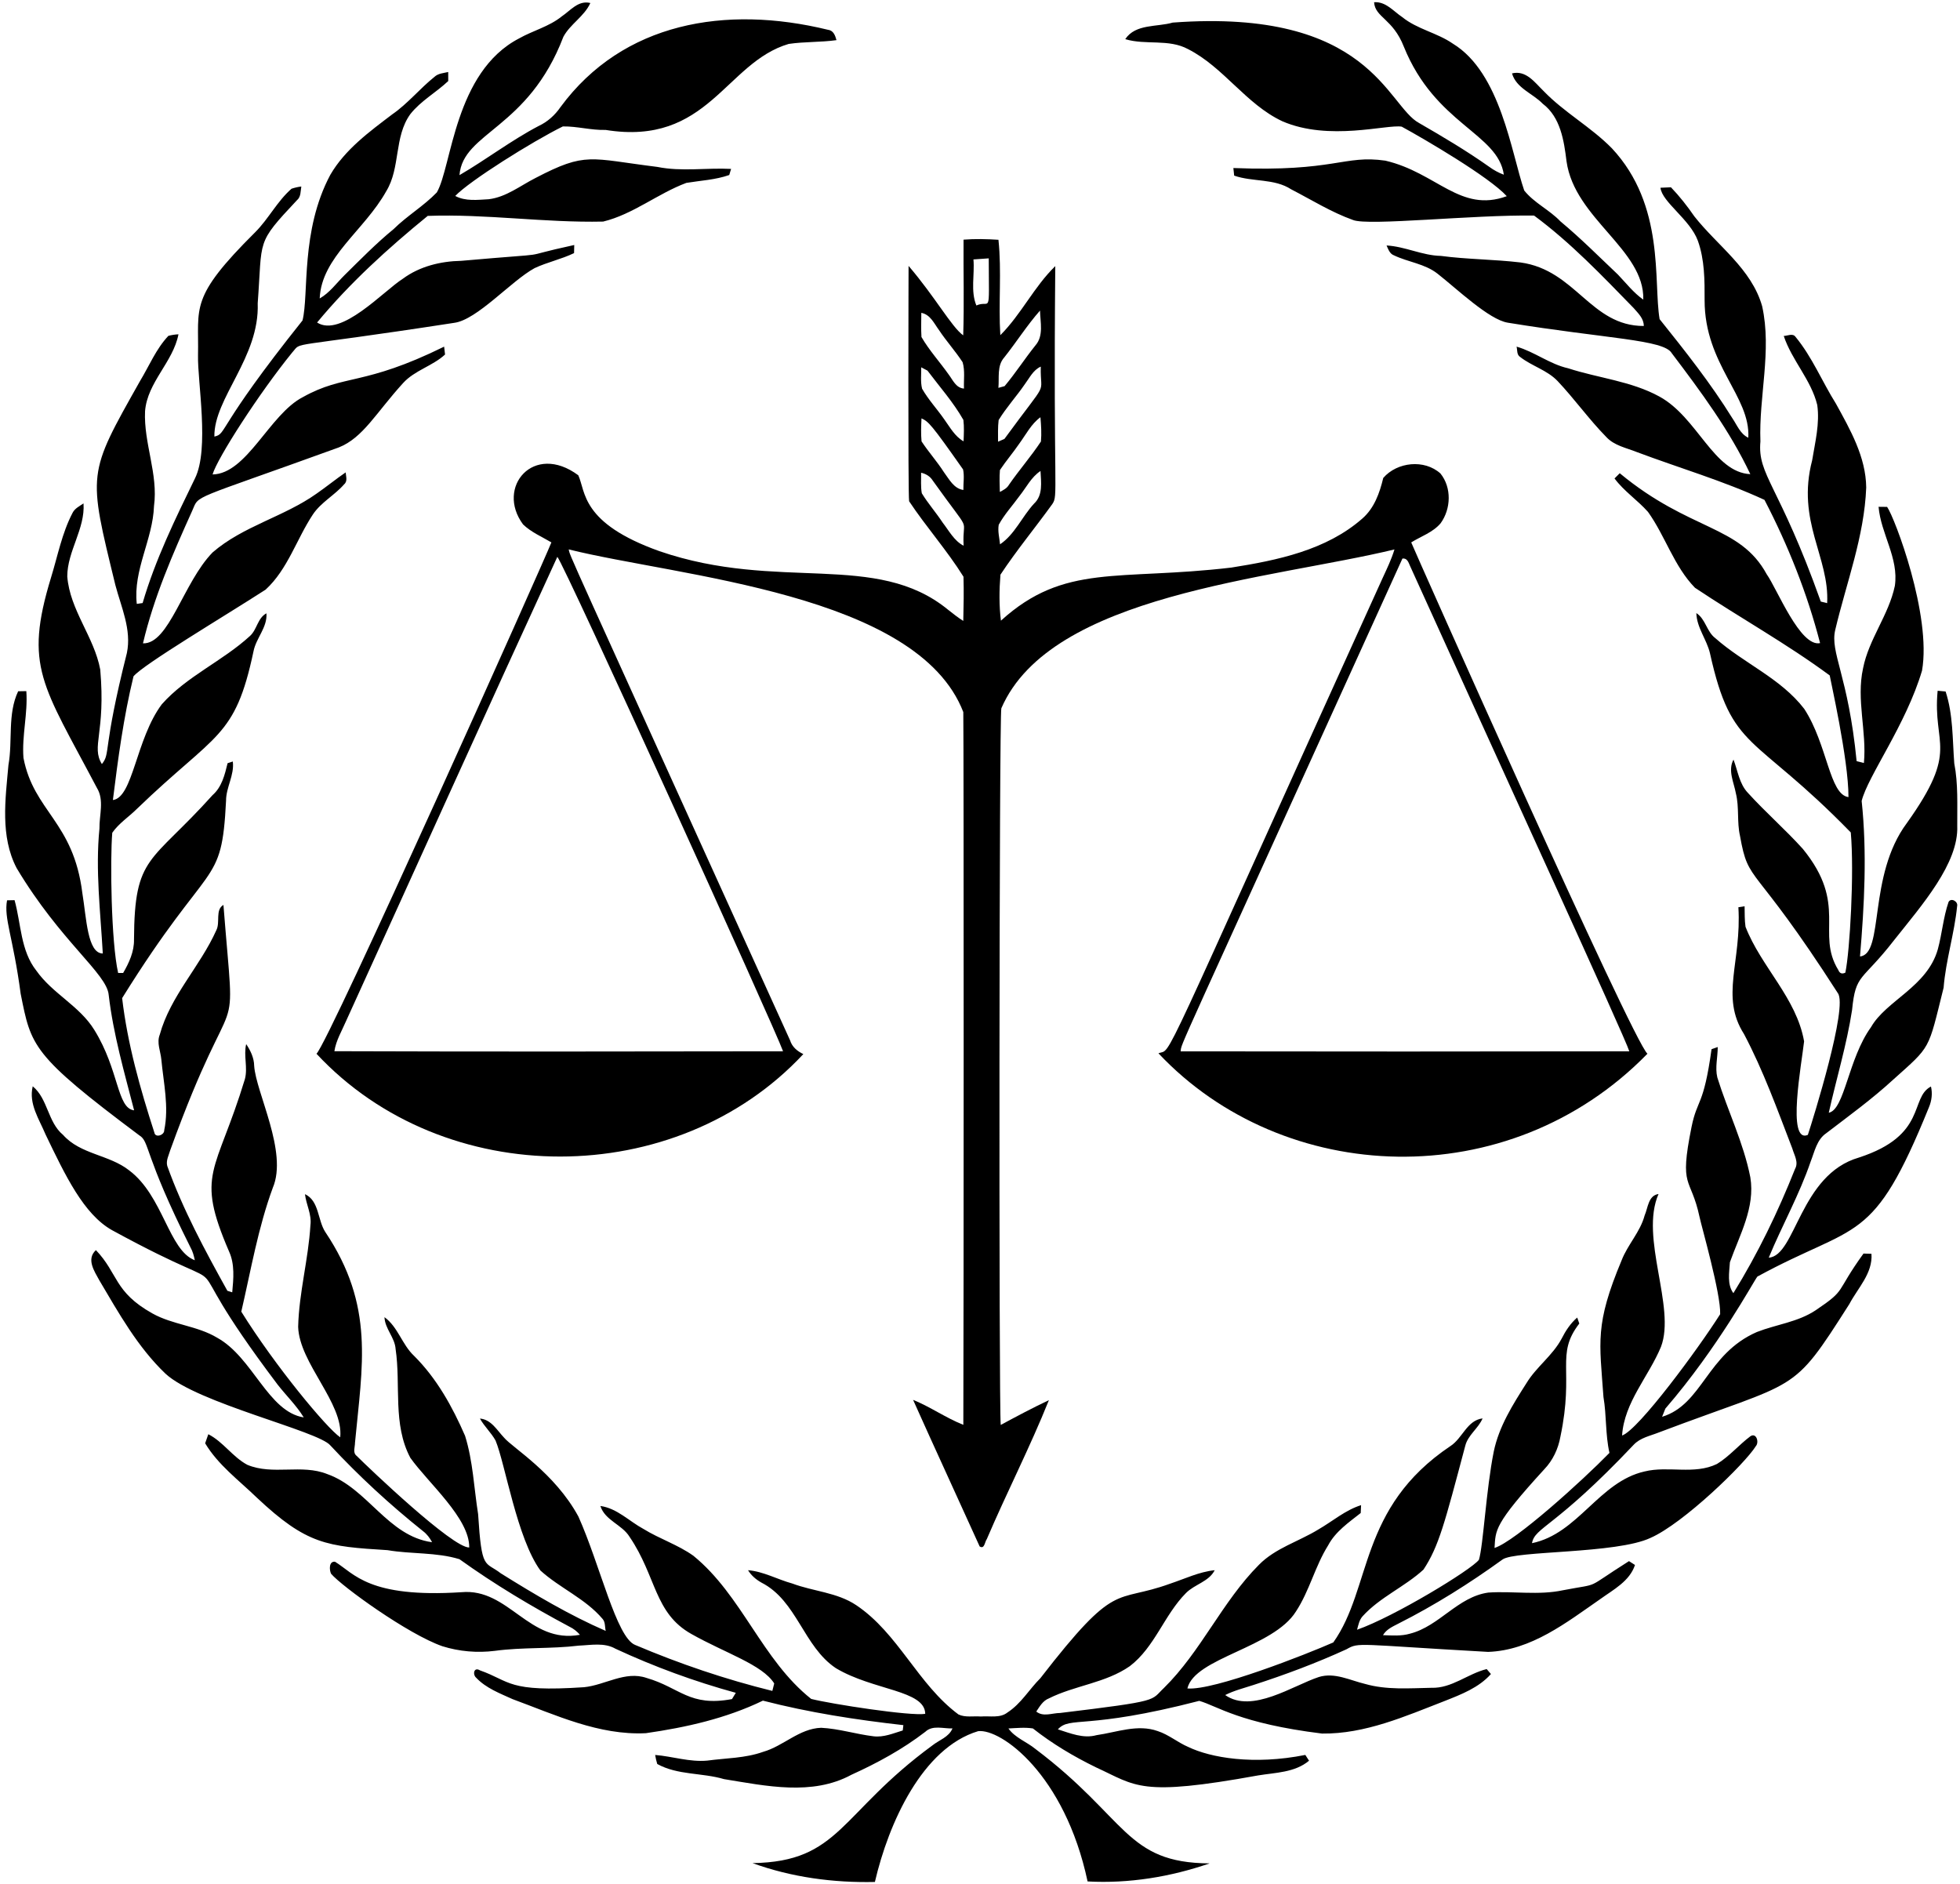
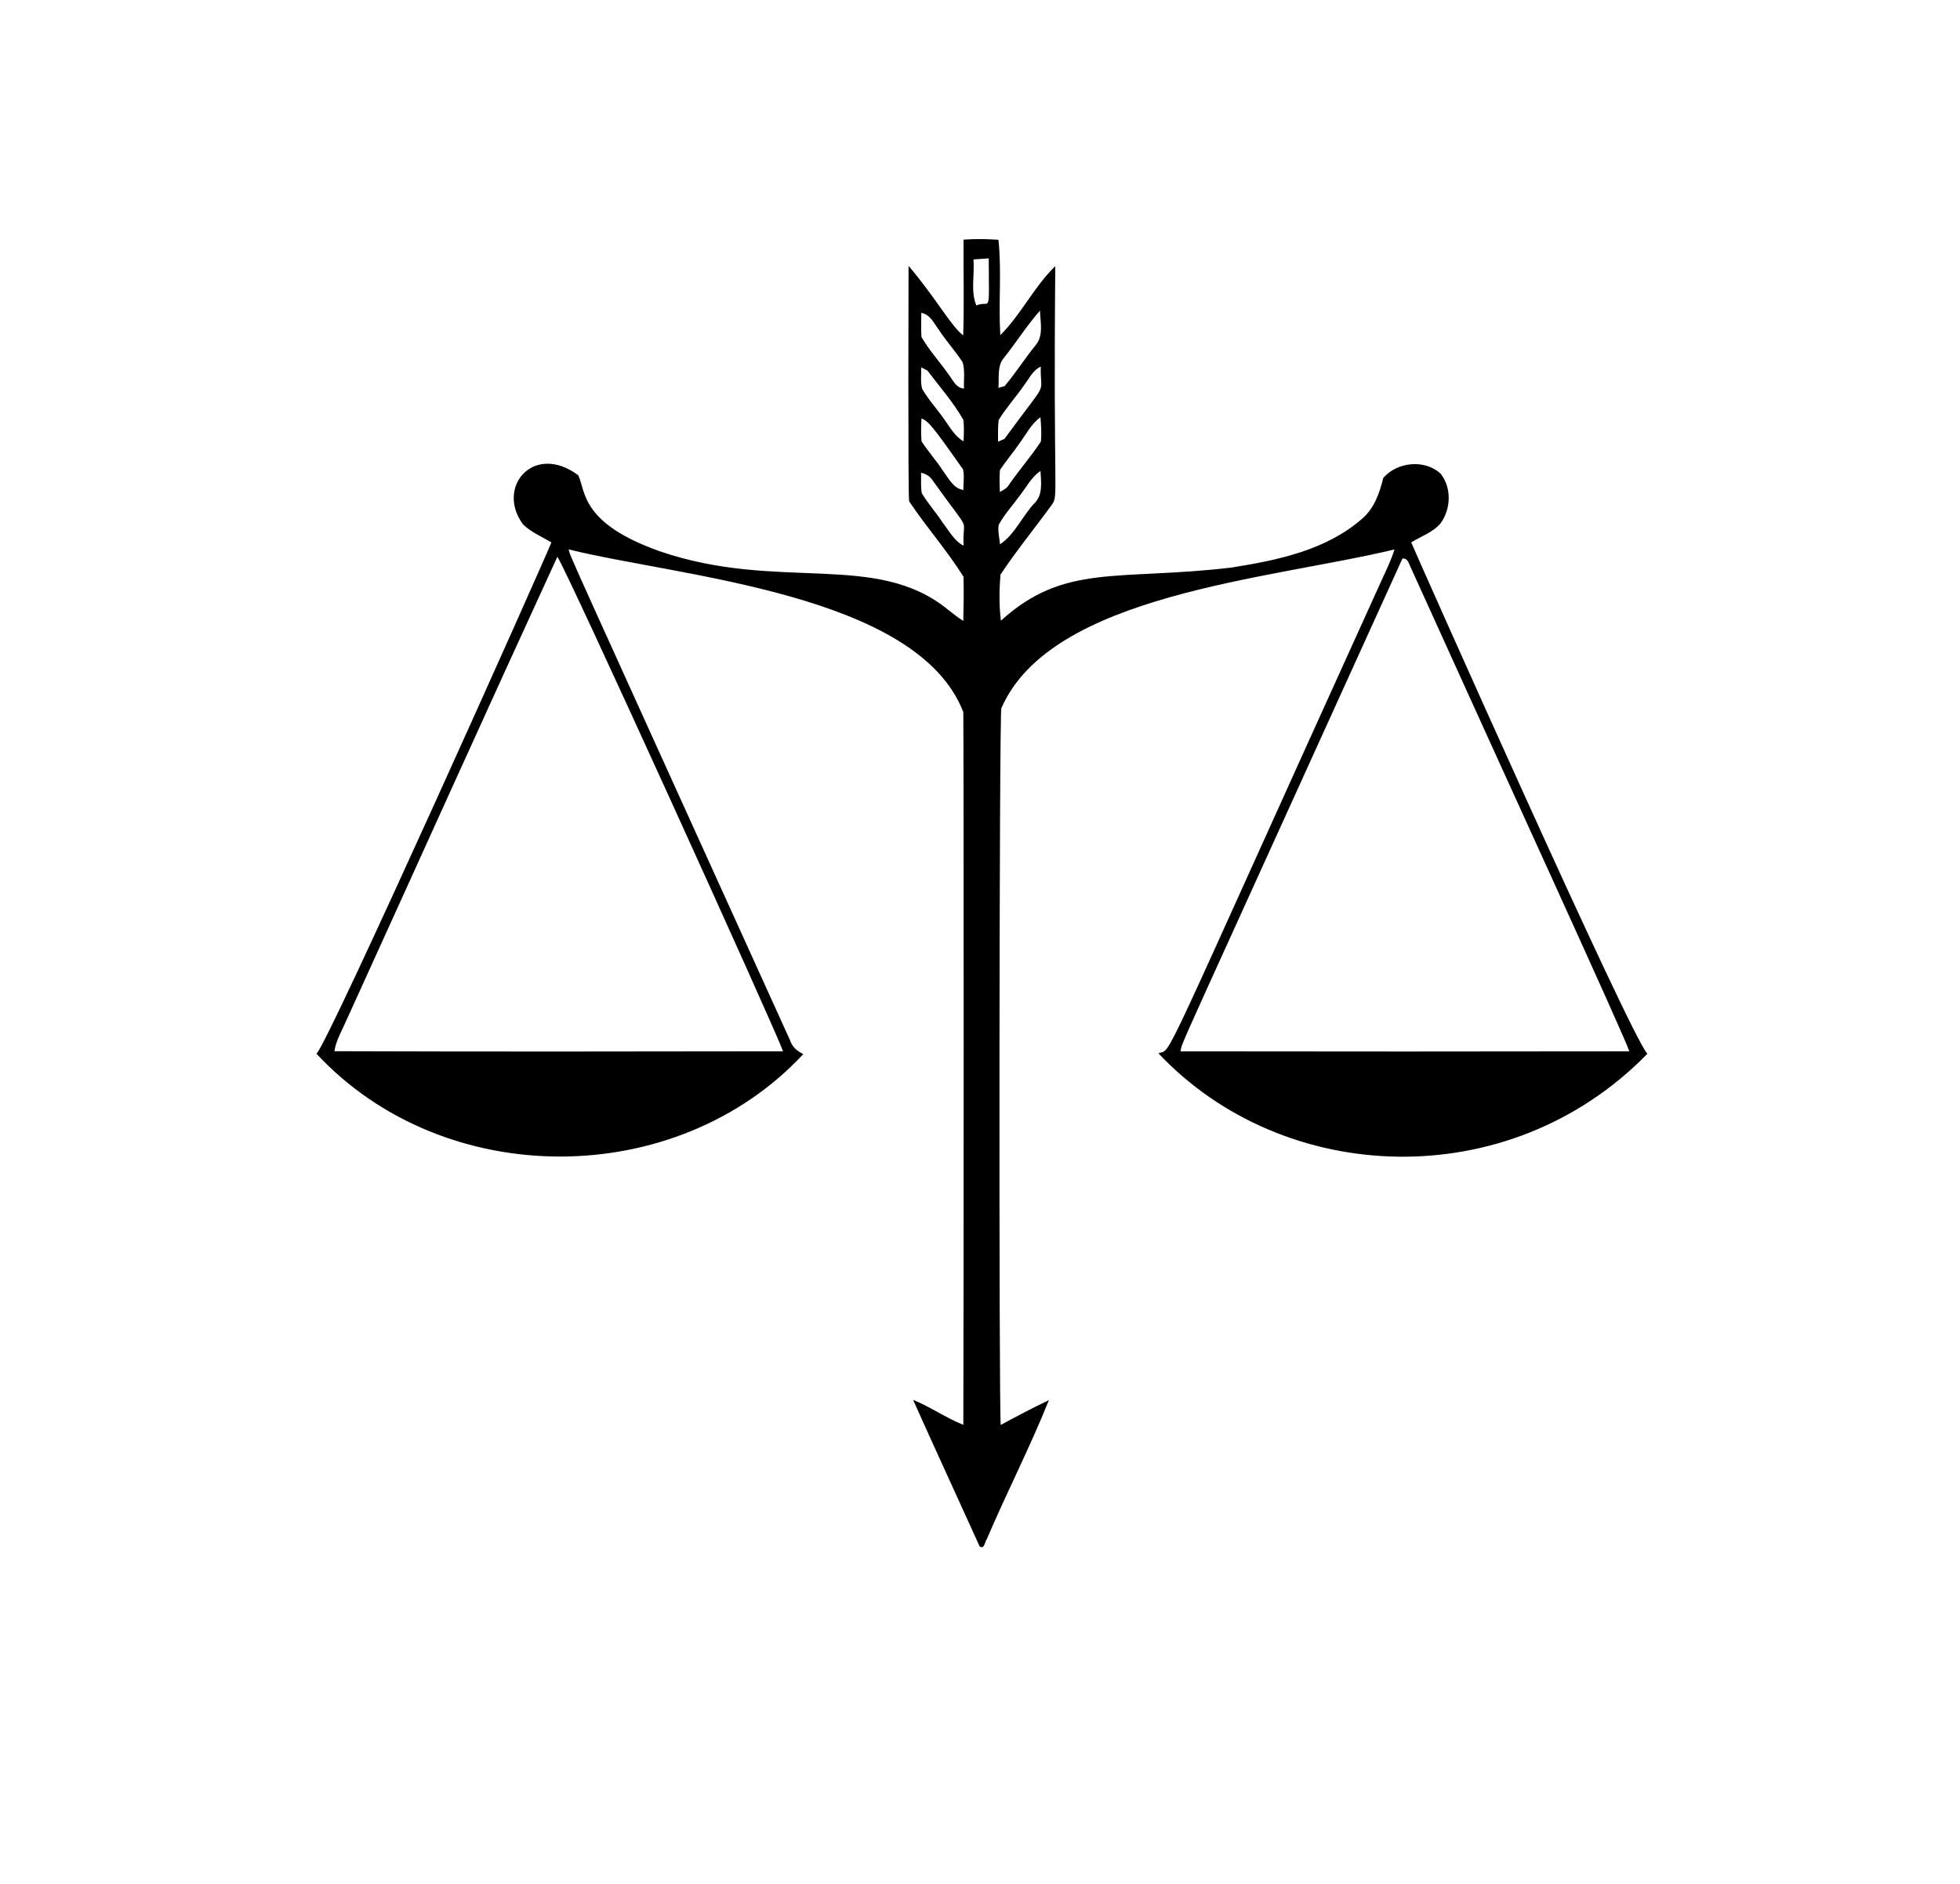
<svg xmlns="http://www.w3.org/2000/svg" height="1603.2" preserveAspectRatio="xMidYMid meet" version="1.0" viewBox="66.4 66.3 1668.2 1603.2" width="1668.2" zoomAndPan="magnify">
  <g id="change1_1">
-     <path d="m544.45 80.302c7.56-5.075 14.178-13.995 24.407-11.432-5.206 11.458-17.03 17.789-22.942 28.723-30.01 78.625-85.549 81.018-88.446 117.77 22.837-13.289 43.948-29.56 67.466-41.882 7.586-3.532 13.838-9.234 18.547-16.088 53.151-72.119 140.48-86.977 227.51-65.765 4.787 0.549 6.226 4.813 7.351 8.842-13.498 1.883-27.232 1.229-40.678 3.218-53.959 15.914-68.478 87.253-155.81 73.194-12.243 0.366-24.224-3.165-36.388-2.982-26.251 12.959-79.269 46.251-91.611 59.173 8.763 4.709 18.913 3.296 28.462 2.799 14.937-1.805 26.866-11.51 39.893-18.102 43.083-22.453 45.915-16.571 103.62-9.417 20.718 4.186 41.908 0.628 62.809 1.7-0.392 1.282-1.177 3.898-1.57 5.206-11.772 4.133-24.302 4.683-36.493 6.697-24.407 9.104-45.282 26.709-70.814 32.935-49.886 1.099-99.485-6.645-149.32-4.84-33.798 27.572-66.288 57.054-94.174 90.748 20.456 13.076 56.471-26.812 73.064-37.304 14.283-10.542 32.098-14.859 49.599-15.199 88.839-7.812 41.185-1.526 96.215-13.472-0.052 1.727-0.131 5.18-0.157 6.906-10.83 5.232-22.759 7.691-33.615 12.792-20.055 10.957-48.892 44.061-68.486 46.564-146.09 22.524-128.77 15.315-137.7 25.114-28.321 34.787-63.951 90.237-67.884 103.91 29.264-0.474 48.501-51.268 76.857-65.818 35.553-19.864 51.47-9.106 120.23-42.954 0.209 1.674 0.602 5.023 0.785 6.697-10.673 9.862-25.846 13.42-35.734 24.328-23.032 25.287-34.008 46.536-54.7 54.752-128.13 46.473-118.41 39.631-124.76 53.915-16.507 36.545-32.699 73.692-41.908 112.83 22.236 0.807 34.25-51.768 59.251-77.38 26.029-22.523 60.795-30.319 88.576-50.096 8.371-5.807 16.271-12.269 24.695-18.024 0.209 3.427 1.831 7.482-1.308 10.15-8.109 9.339-19.672 15.251-26.63 25.715-13.865 20.928-21.32 46.59-40.207 63.934-35.233 22.735-104.08 63.669-112.43 73.77-8.45 34.609-13.158 69.977-17.553 105.29 17.2-2.124 19.516-51.89 41.646-81.513 21.294-23.962 51.744-36.702 75.156-58.231 5.938-5.467 6.331-15.12 13.891-19.175 0.889 12.033-8.763 20.954-10.987 32.255-15.799 74.634-31.745 69.065-99.145 134.07-6.932 6.906-15.434 12.321-21.085 20.431-1.894 22.761-1.004 92.644 4.996 119.34h4.264c5.049-8.659 9.47-18.286 9.234-28.514 0.364-72.172 14.132-64.155 66.864-122.84 7.926-6.932 10.411-17.422 12.792-27.18 1.125-0.366 3.322-1.073 4.447-1.439 1.439 11.693-5.781 21.869-5.755 33.38-3.816 75.602-12.911 46.519-88.446 168 4.552 38.952 15.382 77.145 27.441 114.47 0.785 4.787 8.58 2.119 8.371-1.988 4.186-20.038-0.602-40.338-2.459-60.324-0.654-6.985-4.107-14.1-1.334-21.058 9.104-33.066 34.348-58.048 48.134-88.838 3.505-6.723-1.125-17.422 6.069-21.582 10.474 133.54 11.947 50.741-45.256 208.68-1.229 4.343-3.819 8.894-2.564 13.498 13.289 37.094 32.098 71.887 51.168 106.23 1.046 0.314 3.113 0.968 4.133 1.308 1.073-11.563 2.276-23.884-2.694-34.74-28.945-67.144-11.129-65.891 13.472-146.7 2.616-9.836-1.256-19.96 1.099-29.822 3.715 5.52 6.697 11.72 6.801 18.521 1.558 22.956 28.857 73.332 15.853 103.78-12.557 34.138-18.626 70.134-26.814 105.42 28.452 45.771 72.587 99.086 84.208 106.94 2.919-29.234-34.781-62.933-35.812-93.991 0.706-29.089 8.711-57.499 10.438-86.51 1.229-9.234-3.636-17.501-4.63-26.447 12.112 5.624 10.699 21.974 17.213 32.098 42.32 63.096 31.52 113.71 25.349 179.53 0.052 3.636-2.145 8.345 1.386 11.092 10.692 10.659 81.637 78.382 95.849 78.008 0.345-24.9-34.919-54.897-50.122-76.308-15.173-28.54-8.005-61.841-12.53-92.5-0.628-9.967-9.077-17.239-9.496-27.232 11.536 8.371 14.885 23.23 25.087 32.83 19.332 19.175 32.752 43.399 43.53 68.198 6.749 21.608 7.56 44.419 11.092 66.655 3.064 48.397 5.639 39.8 19.358 50.383 28.776 17.945 58.127 35.42 89.257 48.971-0.863-3.401-0.209-7.508-2.694-10.228-14.649-17.318-36.362-26.16-52.921-41.201-19.956-27.359-29.921-90.784-38.167-110.63-3.741-6.723-9.548-11.955-13.289-18.678 9.653 0.811 14.519 9.941 20.561 16.271 7.06 8.499 43.098 29.944 63.28 67.178 18.527 41.393 32.335 102.94 48.264 109.22 37.801 16.062 76.883 29.299 116.78 39.135 0.392-1.596 1.177-4.787 1.596-6.357-10.067-16.01-41.584-25.765-70.5-42.091-31.718-17.783-29.627-48.881-52.633-82.717-6.435-10.49-20.875-13.865-24.826-26.238 14.257 1.988 24.512 13.027 36.728 19.594 13.708 8.449 29.325 13.42 42.457 22.811 41.384 33.746 58.362 88.629 100.24 121.82 16.937 4.307 84.856 14.838 97.052 12.661-0.255-20.216-44.077-19.731-76.02-38.821-27.625-18.39-33.118-57.42-63.359-72.828-4.604-2.59-8.685-6.043-11.432-10.569 13.158 1.073 25.009 7.848 37.644 11.327 17.919 6.723 38.167 7.534 54.412 18.416 35.943 24.093 52.45 67.387 87.033 93.023 5.807 2.773 12.74 1.23 19.018 1.753 7.56-0.654 16.35 1.648 22.785-3.479 11.484-7.455 18.416-19.646 27.938-29.142 65.456-84.496 62.609-63.087 110.39-80.414 12.531-4.159 24.721-10.124 37.984-11.484-4.996 9.81-17.108 11.955-24.485 19.463-18.547 18.678-26.447 45.91-47.767 62.208-20.64 14.388-46.8 16.35-68.957 27.468-5.101 1.988-7.769 6.88-10.673 11.17 5.964 4.787 13.498 1.23 20.326 1.203 86.612-10.482 76.63-10.311 88.289-21.242 31.705-31.182 49.546-73.404 80.912-104.87 14.074-14.309 33.877-19.803 50.593-30.083 12.086-6.958 22.837-16.428 36.336-20.692-0.078 1.674-0.235 5.023-0.314 6.697-10.202 8.057-21.503 15.748-27.729 27.546-11.144 17.736-15.853 38.69-27.363 56.217-19.302 31.034-86.305 39.419-92.422 65.556 22.559 2.003 102.06-29.401 124.18-39.161 33.081-46.544 21.233-114.44 99.668-167.11 10.307-6.618 14.1-21.922 27.389-23.57-3.636 8.606-12.452 14.1-14.754 23.36-17.498 65.824-22.473 85.539-35.551 105.34-16.062 14.728-37.042 23.413-51.822 39.71-2.851 3.165-3.61 7.482-4.709 11.458 31.64-11.065 97.354-51.076 103.72-59.513 3.775-12.43 6.054-59.441 12.635-92.134 4.395-21.32 16.245-40.05 27.808-58.179 8.397-13.917 22.366-23.544 30.005-38.01 3.375-6.645 7.534-12.975 13.211-17.867 0.445 1.282 1.334 3.819 1.779 5.101-20.499 26.566-4.117 39.395-16.062 96.215-1.831 10.333-6.409 20.169-13.708 27.781-43.359 47.402-41.329 51.75-42.378 66.995 17.57-5.5 74.858-57.346 97.811-80.911-3.532-15.67-2.407-31.81-5.101-47.584-3.298-47.076-7.488-61.471 15.46-116.31 5.206-13.446 15.853-24.145 19.594-38.219 2.904-6.566 3.008-16.873 11.824-18.233-16.251 37.078 14.911 96.34 2.093 130.04-10.464 25.349-31.287 47.14-33.118 75.523 13.938-4.689 65.204-74.312 83.475-103.25 0.768-16.925-16.002-75.203-17.501-82.56-7.575-35.478-17.669-23.313-6.854-76.778 4.913-24.283 10.181-16.934 17.03-66.21 1.334-0.471 3.95-1.386 5.258-1.831 0.026 8.633-2.407 17.37-0.34 25.924 8.842 28.488 22.34 55.589 28.095 84.993 4.238 25.584-9.13 49.023-17.396 72.253-0.523 8.685-2.537 18.835 2.956 26.317 20.719-33.536 37.984-69.14 52.502-105.79 3.218-5.729-0.759-11.772-2.328-17.318-12.661-32.883-24.616-66.21-41.097-97.392-20.499-32.037-1.975-61.192-4.813-107.96 1.334-0.183 3.976-0.602 5.284-0.811 0.157 5.807-0.078 11.667 0.785 17.422 13.289 34.19 43.373 60.533 49.86 97.523-2.028 18.589-14.958 87.382 3.192 79.604 4.531-13.741 34.337-109.22 25.506-120.67-72.892-113.58-75.738-91.526-83.24-133.75-2.747-11.903-0.549-24.328-3.505-36.205-1.7-9.417-7.037-19.515-2.04-28.776 3.688 9.601 4.918 20.692 12.347 28.409 14.937 16.428 31.758 31.078 46.643 47.558 38.904 47.689 10.821 71.432 30.214 103.12 1.151 2.878 3.139 3.636 5.991 2.25 3.85-18.189 7.668-85.19 4.63-119.34-83.164-85.375-101.21-68.384-119.84-152.48-2.773-11.824-11.249-21.739-11.615-34.217 7.979 5.127 8.711 15.748 16.193 21.372 24.119 21.372 55.694 34.112 75.68 60.193 19.837 30.459 21.324 72.978 37.617 75.052 0.069-32.322-15.701-101.03-15.957-103.54-36.728-27.127-76.778-49.285-114.68-74.607-17.893-18.338-25.244-44-39.998-64.588-8.921-10.045-20.431-17.605-28.488-28.462 1.465-1.491 2.956-2.956 4.447-4.447 59.865 49.613 102.14 43.8 125.1 86.013 8.849 12.446 28.441 62.184 45.413 58.571-10.882-42.248-27.232-83.214-47.323-121.9-35.106-16.245-72.514-27.127-108.72-40.73-8.92-3.584-19.201-5.441-25.95-12.818-14.78-15.042-26.997-32.333-41.463-47.637-8.894-9.287-21.869-12.661-31.836-20.457-3.008-1.857-2.276-5.886-3.035-8.79 15.356 4.421 28.252 14.937 43.948 18.443 25.741 8.371 53.575 10.856 77.616 24.041 32.507 17.75 46.096 64.557 77.38 66.053-17.475-37.042-42.169-70.343-66.838-102.91-6.549-11.668-55.477-12.253-139.72-26.029-15.916-2.653-42.956-28.571-59.722-41.725-10.804-8.476-24.93-9.758-37.016-15.565-3.636-1.308-4.866-5.258-6.305-8.397 15.8 0.837 30.371 8.554 46.25 8.868 22.445 2.982 45.204 2.904 67.675 5.572 47.172 6.419 59.7 54.15 105 54.072 0.052-6.435-4.787-10.804-8.633-15.277-26.892-27.598-53.679-55.746-84.731-78.688-51.823-0.821-141.05 8.979-154.08 3.767-18.521-6.618-35.263-17.135-52.659-26.107-14.492-9.417-32.673-6.121-48.526-11.667-0.157-1.596-0.497-4.84-0.68-6.461 86.683 3.413 93.914-11.393 129.36-6.278 43.778 10.221 63.751 44.738 103.33 30.24-14.764-16.278-70.109-48.656-89.413-59.173-12.526-2.162-61.741 12.674-101.63-4.604-31.025-14.597-49.808-45.91-80.179-61.37-16.559-8.973-35.996-3.218-53.496-8.502 8.763-13.211 26.944-10.176 40.417-14.1 168.17-12.448 182.35 71.011 209.77 85.542 20.326 11.719 40.521 23.727 59.696 37.277 3.793 2.773 7.9 5.023 12.347 6.645-5.05-35.395-58.339-42.755-85.123-108.96-9.347-23.885-24.404-24.756-25.323-37.827 9.967-0.732 16.402 7.612 23.936 12.635 12.792 10.385 29.639 13.289 43.085 22.602 40.756 24.742 49.815 93.085 60.769 124.99 8.45 10.647 21.503 16.454 30.842 26.317 17.108 14.205 32.778 29.979 48.918 45.256 6.985 7.299 13.237 15.46 21.582 21.32 1.188-42.599-58.442-68.831-65.32-117.64-2.171-17.605-5.101-37.591-20.248-49.075-8.476-8.79-22.602-13.237-26.16-25.846 12.033-2.878 19.28 7.665 26.761 14.911 17.631 18.338 40.417 30.685 58.231 48.84 45.527 48.713 35.189 113.46 40.626 145.42 21.791 27.18 43.451 54.569 61.868 84.234 4.055 5.912 6.697 13.42 13.629 16.69 1.979-35.332-37.199-62.159-37.199-116.99 0.052-17.056 0.052-34.452-5.755-50.697-6.703-18.199-30.48-32.851-31.81-45.073 2.956-0.157 5.938-0.314 8.92-0.392 7.351 7.665 13.917 16.036 19.934 24.773 19.672 25.009 48.683 44.524 57.708 76.517 8.371 38.036-2.956 76.674-1.491 115.02-2.639 28.824 15.77 36.363 51.377 136.29 1.36 0.34 4.055 0.994 5.415 1.334 2.123-39.05-26.363-69.596-12.766-121.51 2.537-15.565 6.592-31.313 4.343-47.166-5.258-21.503-21.608-37.905-28.514-58.728 3.113-0.026 7.665-2.564 9.993 0.732 14.231 17.213 22.654 38.167 34.452 56.949 12.164 22.131 25.479 45.361 25.741 71.337-1.596 41.672-16.847 80.912-26.343 121.09-4.68 19.307 11.058 38.772 18.181 111.78 1.543 0.392 4.63 1.151 6.2 1.543 2.537-26.84-6.618-53.784-0.733-80.519 4.866-24.93 21.896-45.387 27.075-70.238 3.479-23.622-11.903-44.262-13.865-67.256 1.805 0.026 5.467 0.052 7.272 0.078 6.521 9.248 37.961 92.292 29.717 139.35-13.665 46.121-46.206 89.856-51.377 110.92 4.656 44 2.302 88.367-1.413 132.34 20.825-1.952 6.348-68.502 39.815-113.43 45.346-63.466 21.742-65.565 26.264-112.7 1.7 0.157 5.101 0.471 6.775 0.628 6.461 19.672 5.807 40.704 7.377 61.135 3.401 17.527 2.433 35.446 2.538 53.209 1.295 31.963-30.006 67.37-53.653 97.183-27.74 35.816-32.757 28.008-35.865 59.565-4.552 29.586-13.315 58.284-19.829 87.425 13.524-2.593 16.463-45.896 35.943-72.828 12.903-22.678 47.809-34.306 56.871-66.262 3.61-13.289 4.656-27.206 9.13-40.286 2.067-3.872 8.319-0.445 7.299 3.584-2.328 23.334-9.627 45.962-11.51 69.401-13.435 54.016-10.357 49.041-43.033 78.348-17.893 16.454-37.591 30.737-56.871 45.492-8.031 5.467-9.888 15.617-13.237 24.093-9.627 28.226-24.328 54.36-35.682 81.801 23.032-1.396 26.33-70.6 76.752-85.202 58.504-19.012 42.953-50.907 61.318-60.455 1.386 5.912 0.654 12.007-1.7 17.605-48.106 118.67-60.392 97.467-146.05 144.16-3.431 4.38-33.178 60.119-78.322 112.38-0.706 1.753-2.093 5.232-2.773 6.958 34.498-10.525 37.941-53.545 80.702-72.174 16.533-6.461 34.949-8.449 49.965-18.469 27.097-18.265 15.977-14.011 40.757-48.291 1.7 0.052 5.075 0.157 6.775 0.209 1.203 16.585-11.589 29.063-18.835 42.797-49.853 78.267-41.4 63.6-162.19 109.27-7.351 2.93-15.696 4.447-21.346 10.464-67.181 71.052-84.079 69.899-86.562 83.763 39.266-8.057 56.976-52.241 95.77-61.03 20.195-5.023 42.248 3.035 61.658-6.383 10.595-6.461 18.652-16.245 28.54-23.648 5.049-3.192 7.482 5.153 4.604 8.397-9.212 14.956-61.759 65.934-89.701 78.165-28.965 13.698-115.43 10.694-125.93 18.39-28.174 20.352-57.708 38.952-88.76 54.621-4.866 2.537-10.124 4.813-13.001 9.784 7.665 0.262 15.617 0.916 23.099-1.308 24.852-6.357 40.573-31.339 66.524-34.949 21.189-1.439 42.693 2.511 63.646-1.988 33.72-6.481 16.665 0.141 56.112-24.773 1.282 0.811 3.819 2.433 5.101 3.27-4.5 13.76-18.286 20.928-29.325 28.88-28.88 20.012-58.964 43.817-95.666 45.099-112.05-6.262-109.64-8.436-120.41-2.302-25.715 11.772-52.241 21.712-79.133 30.397-8.162 2.695-16.585 4.735-24.25 8.633 22.756 16.047 57.808-8.194 79.708-15.356 13.446-4.159 26.552 2.851 39.422 5.912 18.312 5.232 37.591 3.636 56.4 3.27 17.318 0.575 30.842-11.955 47.035-15.931 0.916 1.046 2.721 3.139 3.61 4.212-10.281 11.615-25.27 17.37-39.37 22.942-33.536 13.001-67.675 28.174-104.38 27.729-70.389-8.696-89.145-23.481-104.51-27.834-97.058 25.105-109.68 12.649-120.33 24.25 10.568 3.322 21.66 8.083 32.909 4.944 17.161-2.433 35.002-9.627 52.136-3.453 9.313 3.034 16.873 9.6 25.82 13.446 19.094 9.223 55.597 15.636 99.746 6.828 0.785 1.229 2.38 3.688 3.165 4.918-12.007 10.124-28.645 10.098-43.373 12.531-101.04 18.333-103.33 8.978-137.97-6.88-18.94-9.234-37.147-20.064-53.706-33.118-6.906-1.073-13.917-0.314-20.823 0.026 5.703 7.979 15.513 11.327 22.968 17.422 78.487 59.169 76.587 96.966 148.27 97.418-33.17 11.484-68.747 17.292-103.85 15.356-19.421-91.267-73.854-130.25-93.154-127.89-47.397 14.259-76.242 78.149-87.87 128.34-35.263 0.811-70.945-3.976-104.14-16.036 74.629-1.188 73.797-42.024 152.96-100.09 5.86-4.709 14.178-7.115 17.213-14.571-7.717 0.34-16.847-3.087-23.151 2.904-19.253 14.833-40.757 26.526-62.835 36.545-33.432 18.181-72.933 9.47-108.48 3.715-18.678-5.546-39.37-3.244-56.819-12.871-0.759-2.537-1.36-5.101-1.779-7.691 14.833 1.203 29.377 6.2 44.367 4.813 15.879-2.171 32.229-1.988 47.506-7.455 17.291-4.892 30.764-19.829 49.389-20.483 15.042 0.732 29.56 5.415 44.445 7.22 8.711 1.125 16.899-2.485 25.035-4.944 0.131-1.125 0.392-3.401 0.523-4.526-40.181-4.526-80.31-10.699-119.55-20.849-31.235 15.12-65.477 22.811-99.668 27.703-39.867 1.962-76.857-15.539-113.4-28.985-10.856-4.944-22.576-9.313-30.947-18.181-3.218-2.694-2.067-9.496 3.139-6.331 26.382 9.317 23.204 18.756 88.602 14.362 17.867-1.753 35.002-14.126 53.209-7.9 28.547 8.253 36.566 24.802 72.75 17.998 0.811-1.334 2.433-4.002 3.244-5.337-35.08-9.6-69.401-22.183-102.42-37.513-9.548-5.441-20.718-3.061-31.13-2.642-23.753 2.904-47.82 1.229-71.52 4.447-14.989 1.884-30.319 0.576-44.733-3.95-29.159-10.139-85.44-50.829-94.671-61.658-1.57-3.244-1.936-10.856 3.375-10.229 16.446 10.109 28.603 30.996 107.54 25.924 40.403-3.752 57.384 44.28 100.9 36.257-2.511-2.904-5.467-5.258-8.868-6.88-32.359-17.239-63.908-36.1-93.677-57.473-19.698-6.043-40.966-4.212-61.213-7.691-51.747-3.219-68.694-4.648-111.34-44.785-15.251-14.78-32.83-27.677-43.896-46.172 0.68-1.936 2.014-5.781 2.694-7.717 12.714 6.488 20.614 19.306 33.17 26.029 21.712 9.13 46.224-0.89 68.067 7.9 34.374 12.086 51.561 52.921 89.23 57.996-1.962-3.662-4.447-6.985-7.769-9.47-28.017-22.367-54.438-46.695-78.845-72.933-10.055-12.295-113.63-36.067-140.4-61.135-23.648-22.602-39.71-51.508-56.217-79.368-4.316-7.9-11.249-18.05-2.904-25.715 19.048 19.96 15.344 35.545 47.977 53.836 17.318 9.757 38.167 10.464 55.249 20.745 30.418 16.795 43.261 63.029 73.665 67.806-6.226-10.176-14.885-18.521-22.21-27.886-102.22-135.45-12.217-61.203-140.97-131.48-24.106-13.521-39.784-46.568-56.557-81.435-5.467-13.132-14.519-26.055-10.935-41.018 12.975 10.647 12.714 30.528 25.819 41.358 14.806 16.716 39.266 16.768 56.269 30.214 28.955 21.704 33.667 68.1 55.877 76.491-0.785-3.819-1.779-7.586-3.715-10.987-40.185-80.062-34.457-89.854-43.582-95.352-91.79-68.674-91.969-75.82-100.92-120.44-6.473-48.635-14.465-64.204-11.589-79.577 1.596-0.026 4.787-0.078 6.383-0.131 5.624 20.143 5.023 42.954 18.573 60.036 13.708 19.489 36.728 29.953 49.285 50.357 21.301 34.339 19.163 66.772 33.903 68.486-8.371-32.438-17.736-64.797-21.634-98.177-1.481-18.19-41.02-45.537-78.348-107.96-14.126-27.049-9.574-58.597-6.985-87.739 3.741-20.745-0.968-43.19 8.266-62.783 1.753-0.052 5.232-0.105 6.958-0.131 1.386 19.044-3.898 37.827-2.433 56.845 8.817 45.85 42.533 54.017 50.122 115.1 3.476 20.998 4.245 51.29 17.396 51.377-1.962-35.342-6.383-70.84-2.851-106.31-0.209-11.51 4.29-24.224-2.197-34.714-46.286-87.849-62.201-102.99-39.004-178.98 5.677-18.442 9.287-37.722 18.286-54.961 1.91-3.872 5.964-5.781 9.365-8.109 1.491 21.529-13.786 40.626-13.838 62.103 2.224 28.723 22.89 51.456 28.069 79.316 4.731 54.2-7.902 65.304 1.386 80.414 7.702-9.485 0.212-10.954 21.294-94.541 4.107-19.881-4.813-38.899-9.784-57.708-23.44-96.3-24.141-93.722 20.928-173.67 7.848-12.949 13.655-27.389 24.171-38.533 2.799-0.732 5.65-1.177 8.58-1.308-4.63 23.779-26.473 40.757-28.435 65.425-1.256 27.232 11.327 53.444 7.612 80.781-0.994 28.462-17.867 54.333-14.649 83.24 1.23-0.183 3.715-0.549 4.97-0.732 10.778-36.859 27.755-71.599 44.524-106.02 12.518-25.15 2.092-82.49 2.616-104.77 0.879-41.426-7.8-48.704 48.683-104.82 11.406-11.406 18.704-26.343 30.921-37.016 2.694-0.889 5.467-1.543 8.319-1.883-0.706 4.002-0.235 8.816-3.741 11.693-35.254 37.581-29.234 32.417-33.38 87.687 1.694 46.156-37.387 80.666-36.885 113.45 10.927-2.4 1.016-6.1 75.026-98.831 5.598-22.357-1.834-76.102 23.622-123.89 12.53-21.634 33.223-36.676 52.764-51.534 13.263-9.156 23.439-21.922 35.969-31.941 3.165-2.956 7.639-3.113 11.641-4.081 0 1.91 0.026 5.755 0.026 7.691-10.385 9.81-23.361 16.847-32.281 28.174-13.995 19.384-8.214 45.57-20.483 65.608-18.682 33.429-55.19 56.112-56.635 91.245 8.45-4.813 14.205-12.949 21.006-19.698 13.629-13.42 27.023-27.127 41.855-39.292 11.484-11.353 25.636-19.646 36.833-31.261 12.8-22.018 14.934-102.41 69.951-131.03 11.856-6.72 25.563-10.042 36.315-18.727z" fill="inherit" />
-   </g>
+     </g>
  <g id="change1_2">
    <path d="m886.51 270.27c9.888-0.785 19.803-0.523 29.691 0.105 2.851 26.918-0.105 54.176 1.596 81.199 17.736-17.684 28.776-41.332 46.773-58.781-1.746 194.13 2.687 194.77-2.511 202.5-14.545 20.169-30.45 39.396-44.157 60.115-1.046 12.923-1.229 26.238 0.418 39.135 54.081-49.138 99.824-33.816 196.09-45.178 39.161-6.2 80.728-14.728 111.44-41.672 10.228-8.868 14.806-21.843 17.867-34.609 11.798-13.655 35.054-16.114 48.683-3.793 9.679 11.981 9.025 30.136 0.131 42.378-6.566 7.769-16.585 11.039-25.009 16.271 2.133 5.564 188.64 424.87 201.06 435.19-118.32 121.22-310 112.53-416.2-0.366 12.56-4.92-5.081 26.884 190.7-404.27 3.715-8.057 7.612-16.062 10.176-24.564-105.7 25.536-292.44 37.843-334.58 135.17-1.881 4.462-2.2 594.64-0.523 609.96 13.525-7.298 27.101-14.518 40.992-21.085-16.062 40.05-35.865 78.531-52.842 118.24-1.779 2.302-1.91 8.947-6.095 6.252-18.809-41.62-38.01-83.057-56.662-124.76 14.754 5.99 27.912 15.382 42.771 21.268 0.363-92.39 0.413-569.22-0.026-606.64-39.128-101.18-242.46-115.16-335.86-138.44 1.911 7.562-9.463-18.254 188.43 417.85 1.753 5.65 6.121 9.208 11.275 11.693-108.05 115.97-305.52 116.66-414.37-0.288 10.213-9.069 193.95-419.72 199.94-435.22-8.162-4.84-17.239-8.659-24.119-15.303-23.473-31.632 8.994-70.055 47.009-41.829 6.44 13.885 2.007 40.697 69.114 64.614 101.37 34.84 184.33-0.43 245.61 49.834 4.212 3.322 8.397 6.671 12.949 9.522 0.314-12.53 0.549-25.087 0.183-37.617-13.943-22.366-31.679-42.274-46.276-64.222-1.075-6.988-0.475-199.33-0.471-200.33 22.957 26.846 36.47 51.827 46.512 59.121 0.888-27.153 0.077-54.306 0.287-81.46m8.423 16.847c1.151 13.001-2.59 26.84 2.485 39.187 12.204-5.413 10.772 11.085 10.542-40.103-4.342 0.314-8.685 0.576-13.027 0.916m26.212 83.423c-6.331 7.037-4.133 17.239-4.97 25.872 1.334-0.366 3.95-1.099 5.284-1.465 9.287-11.065 17.161-23.36 26.238-34.661 7.168-8.188 4.107-19.777 3.898-29.639-11.066 12.556-20.039 26.787-30.45 39.893m-70.579-37.958c0 6.854-0.314 13.708 0.131 20.561 6.618 11.432 15.643 21.242 23.23 32.019 3.584 4.735 6.121 11.327 12.949 11.876-0.314-7.456 0.994-15.225-1.151-22.445-6.226-9.522-13.891-17.972-20.169-27.441-4.16-5.623-7.351-13.183-14.99-14.57m88.027 60.847c-7.089 10.359-15.67 19.672-22.209 30.397-0.732 6.095-0.497 12.269-0.497 18.416 1.36-0.602 4.055-1.779 5.415-2.354 39.239-53.696 30.283-35.005 30.947-61.553-6.54 2.93-9.575 9.653-13.656 15.094m-88.105-14.492c0.131 6.017-0.732 12.243 0.732 18.181 5.337 9.365 12.766 17.291 18.887 26.107 4.866 6.723 8.947 14.466 16.428 18.704 0.235-6.069 0.576-12.19-0.157-18.233-8.58-15.094-20.169-28.122-30.554-41.934-1.334-0.706-4.002-2.119-5.336-2.825m0.235 43.451c-0.314 6.514-0.576 13.08 0.052 19.594 5.912 9.025 13.211 17.082 19.018 26.186 4.499 5.991 8.345 13.969 16.585 15.173-0.131-5.807 0.968-11.746-0.262-17.475-27.16-38.63-29.345-40.67-35.393-43.478m83.318 21.372c-5.258 7.717-11.379 14.832-16.559 22.602-0.523 6.2-0.235 12.426-0.078 18.652 2.93-1.57 6.069-3.087 7.769-6.121 8.685-12.557 18.783-24.093 27.206-36.807 0.628-6.88 0.157-13.812-0.419-20.666-7.899 5.755-12.268 14.649-17.919 22.34m0.184 44.55c-5.912 8.214-12.897 15.696-17.762 24.616-0.994 5.546 0.602 11.144 1.099 16.664 12.557-8.45 18.73-23.544 28.88-34.557 7.874-7.272 6.017-18.286 5.572-27.86-7.875 5.206-12.06 13.943-17.789 21.137m-83.842-19.646c0.131 5.807-0.445 11.693 0.602 17.475 5.31 8.711 12.112 16.376 17.71 24.904 5.441 6.985 9.705 15.486 17.867 19.75-1.336-27.171 8.686-6.49-26.238-55.432-2.25-3.636-5.86-5.807-9.941-6.697m-489.42 466.66c-3.61 8.423-8.528 16.454-9.941 25.663 127.29 0.445 254.58 0.288 381.88 0.078-6.31-18.131-185.99-414.04-192.12-420.83-60.455 131.45-119.84 263.4-179.82 395.09m899.1-393.65c-198.15 436.6-187.53 410.88-188.79 419.44 127.29 0.209 254.58 0.183 381.88-0.026-2.951-10.541-110.38-244.56-186.65-413.19-1.307-3.009-2.406-6.697-6.435-6.226z" fill="inherit" />
  </g>
</svg>